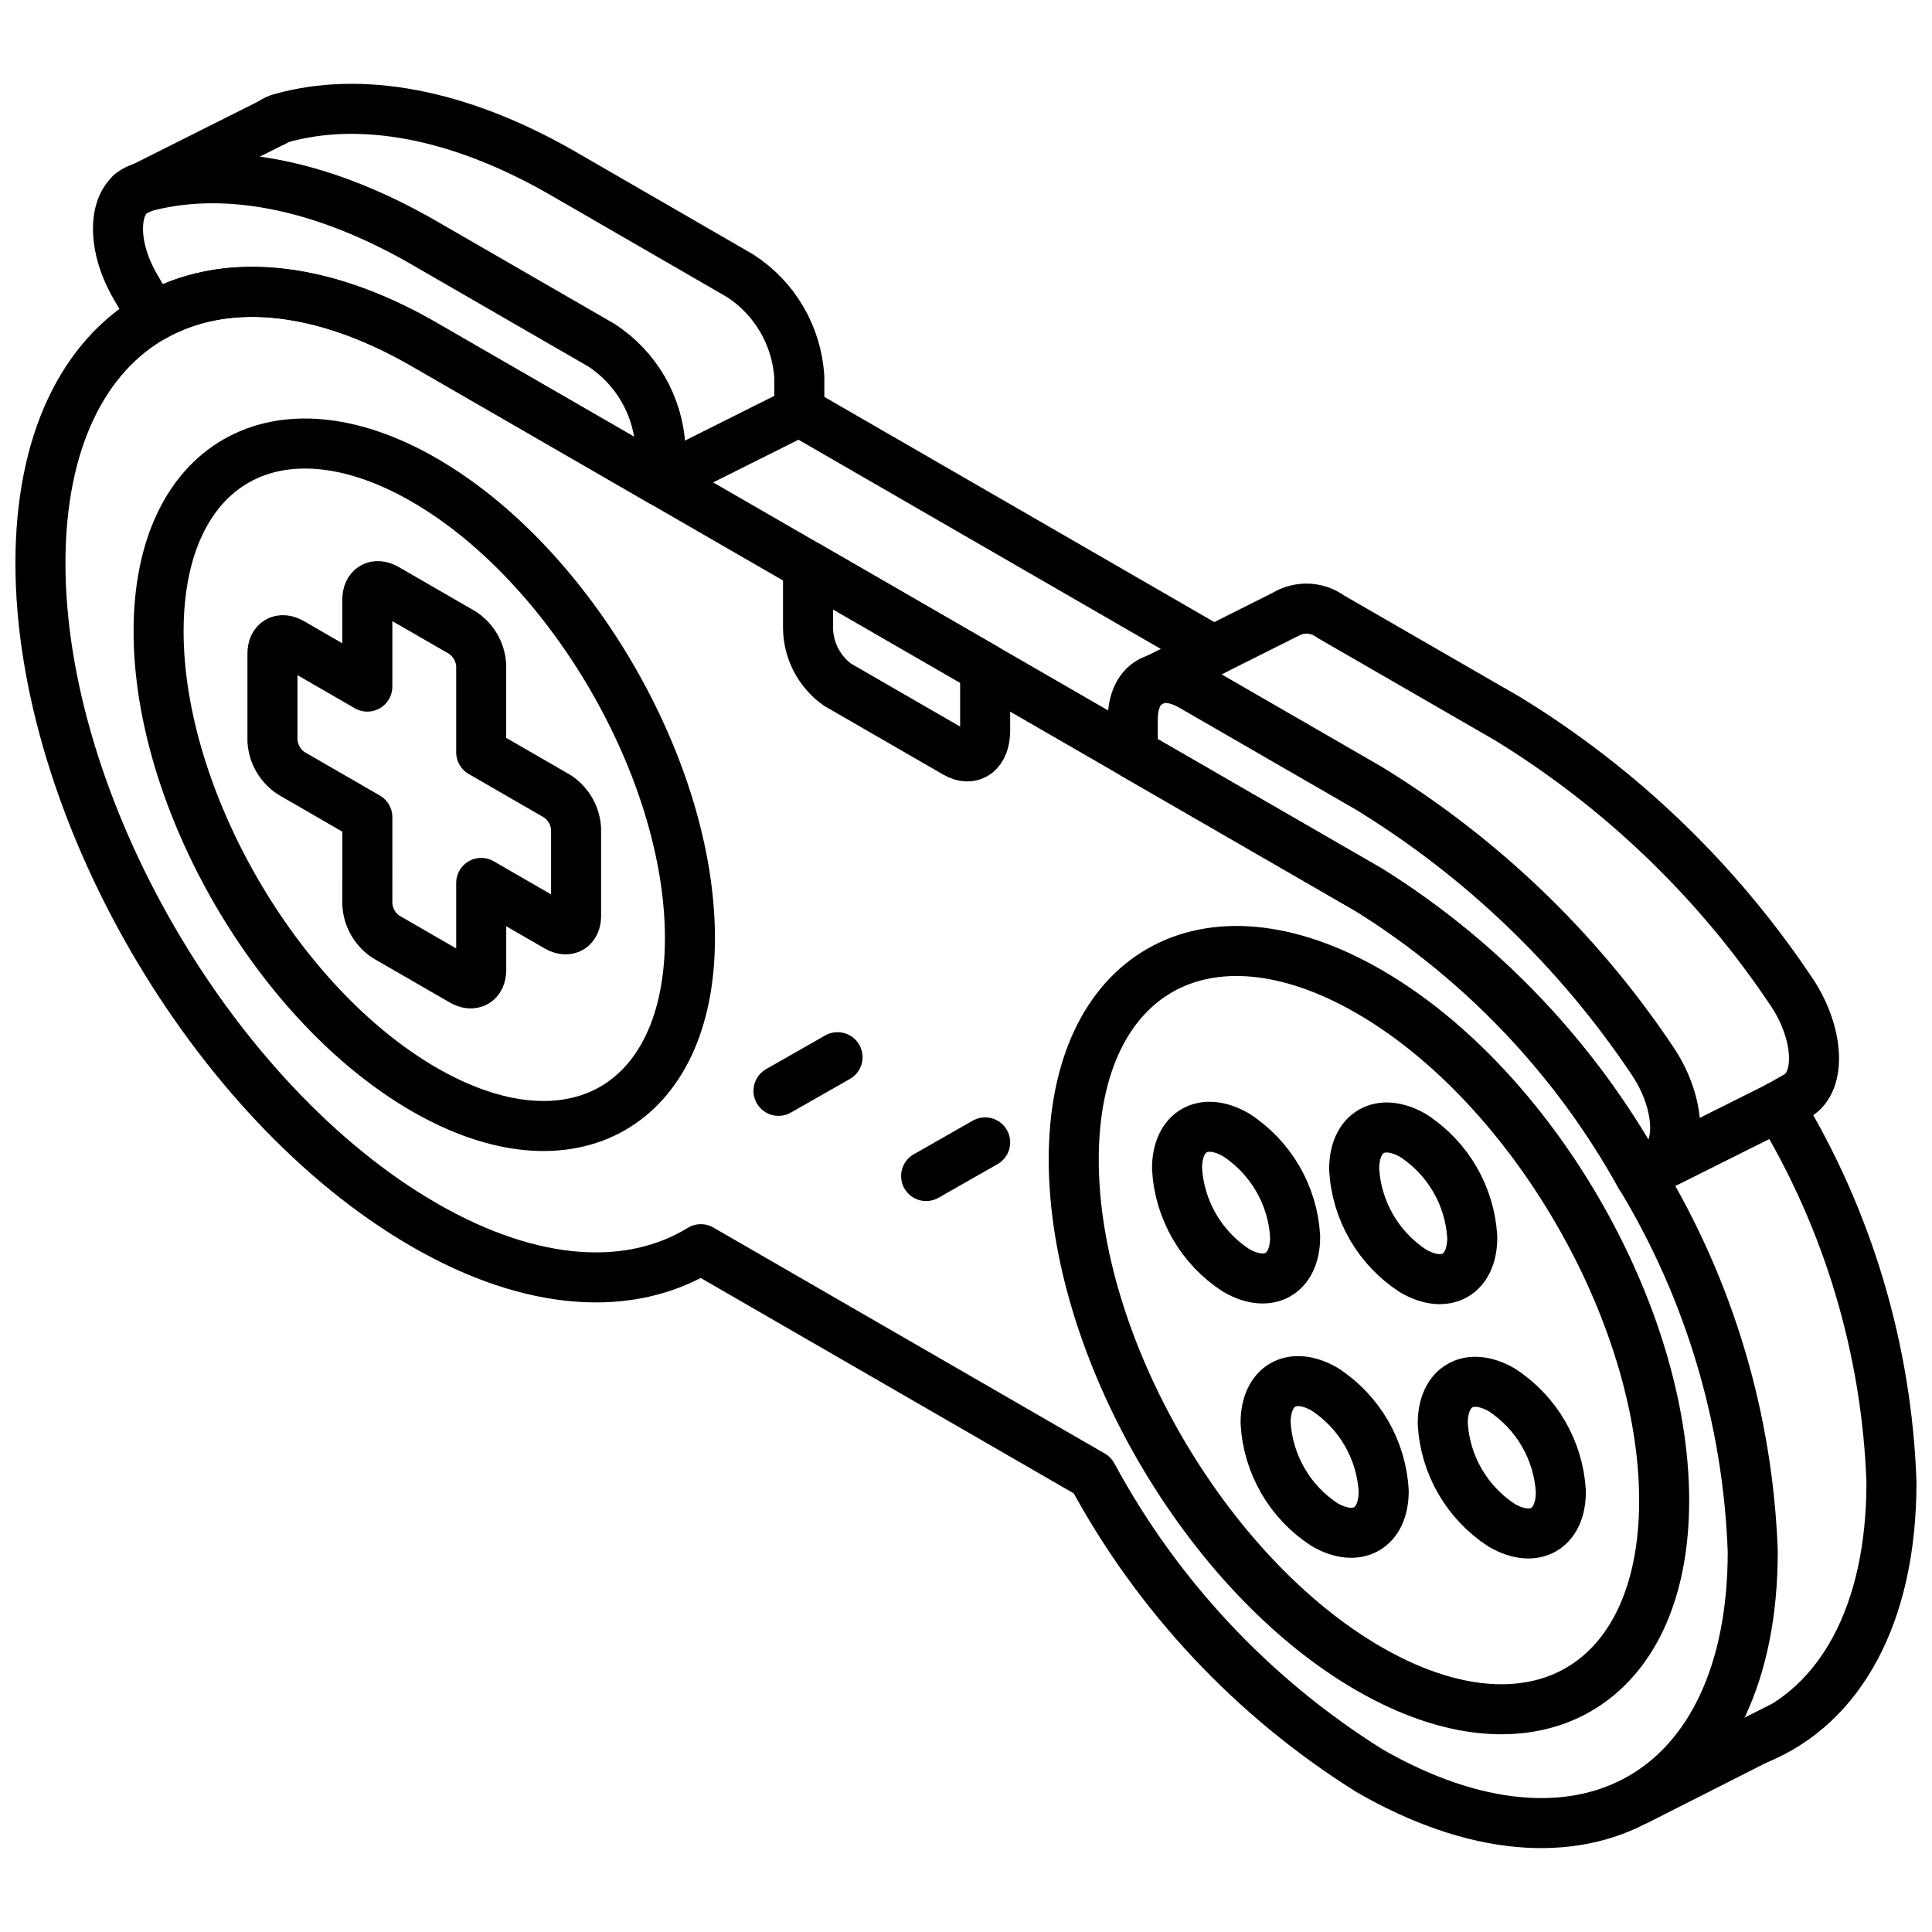
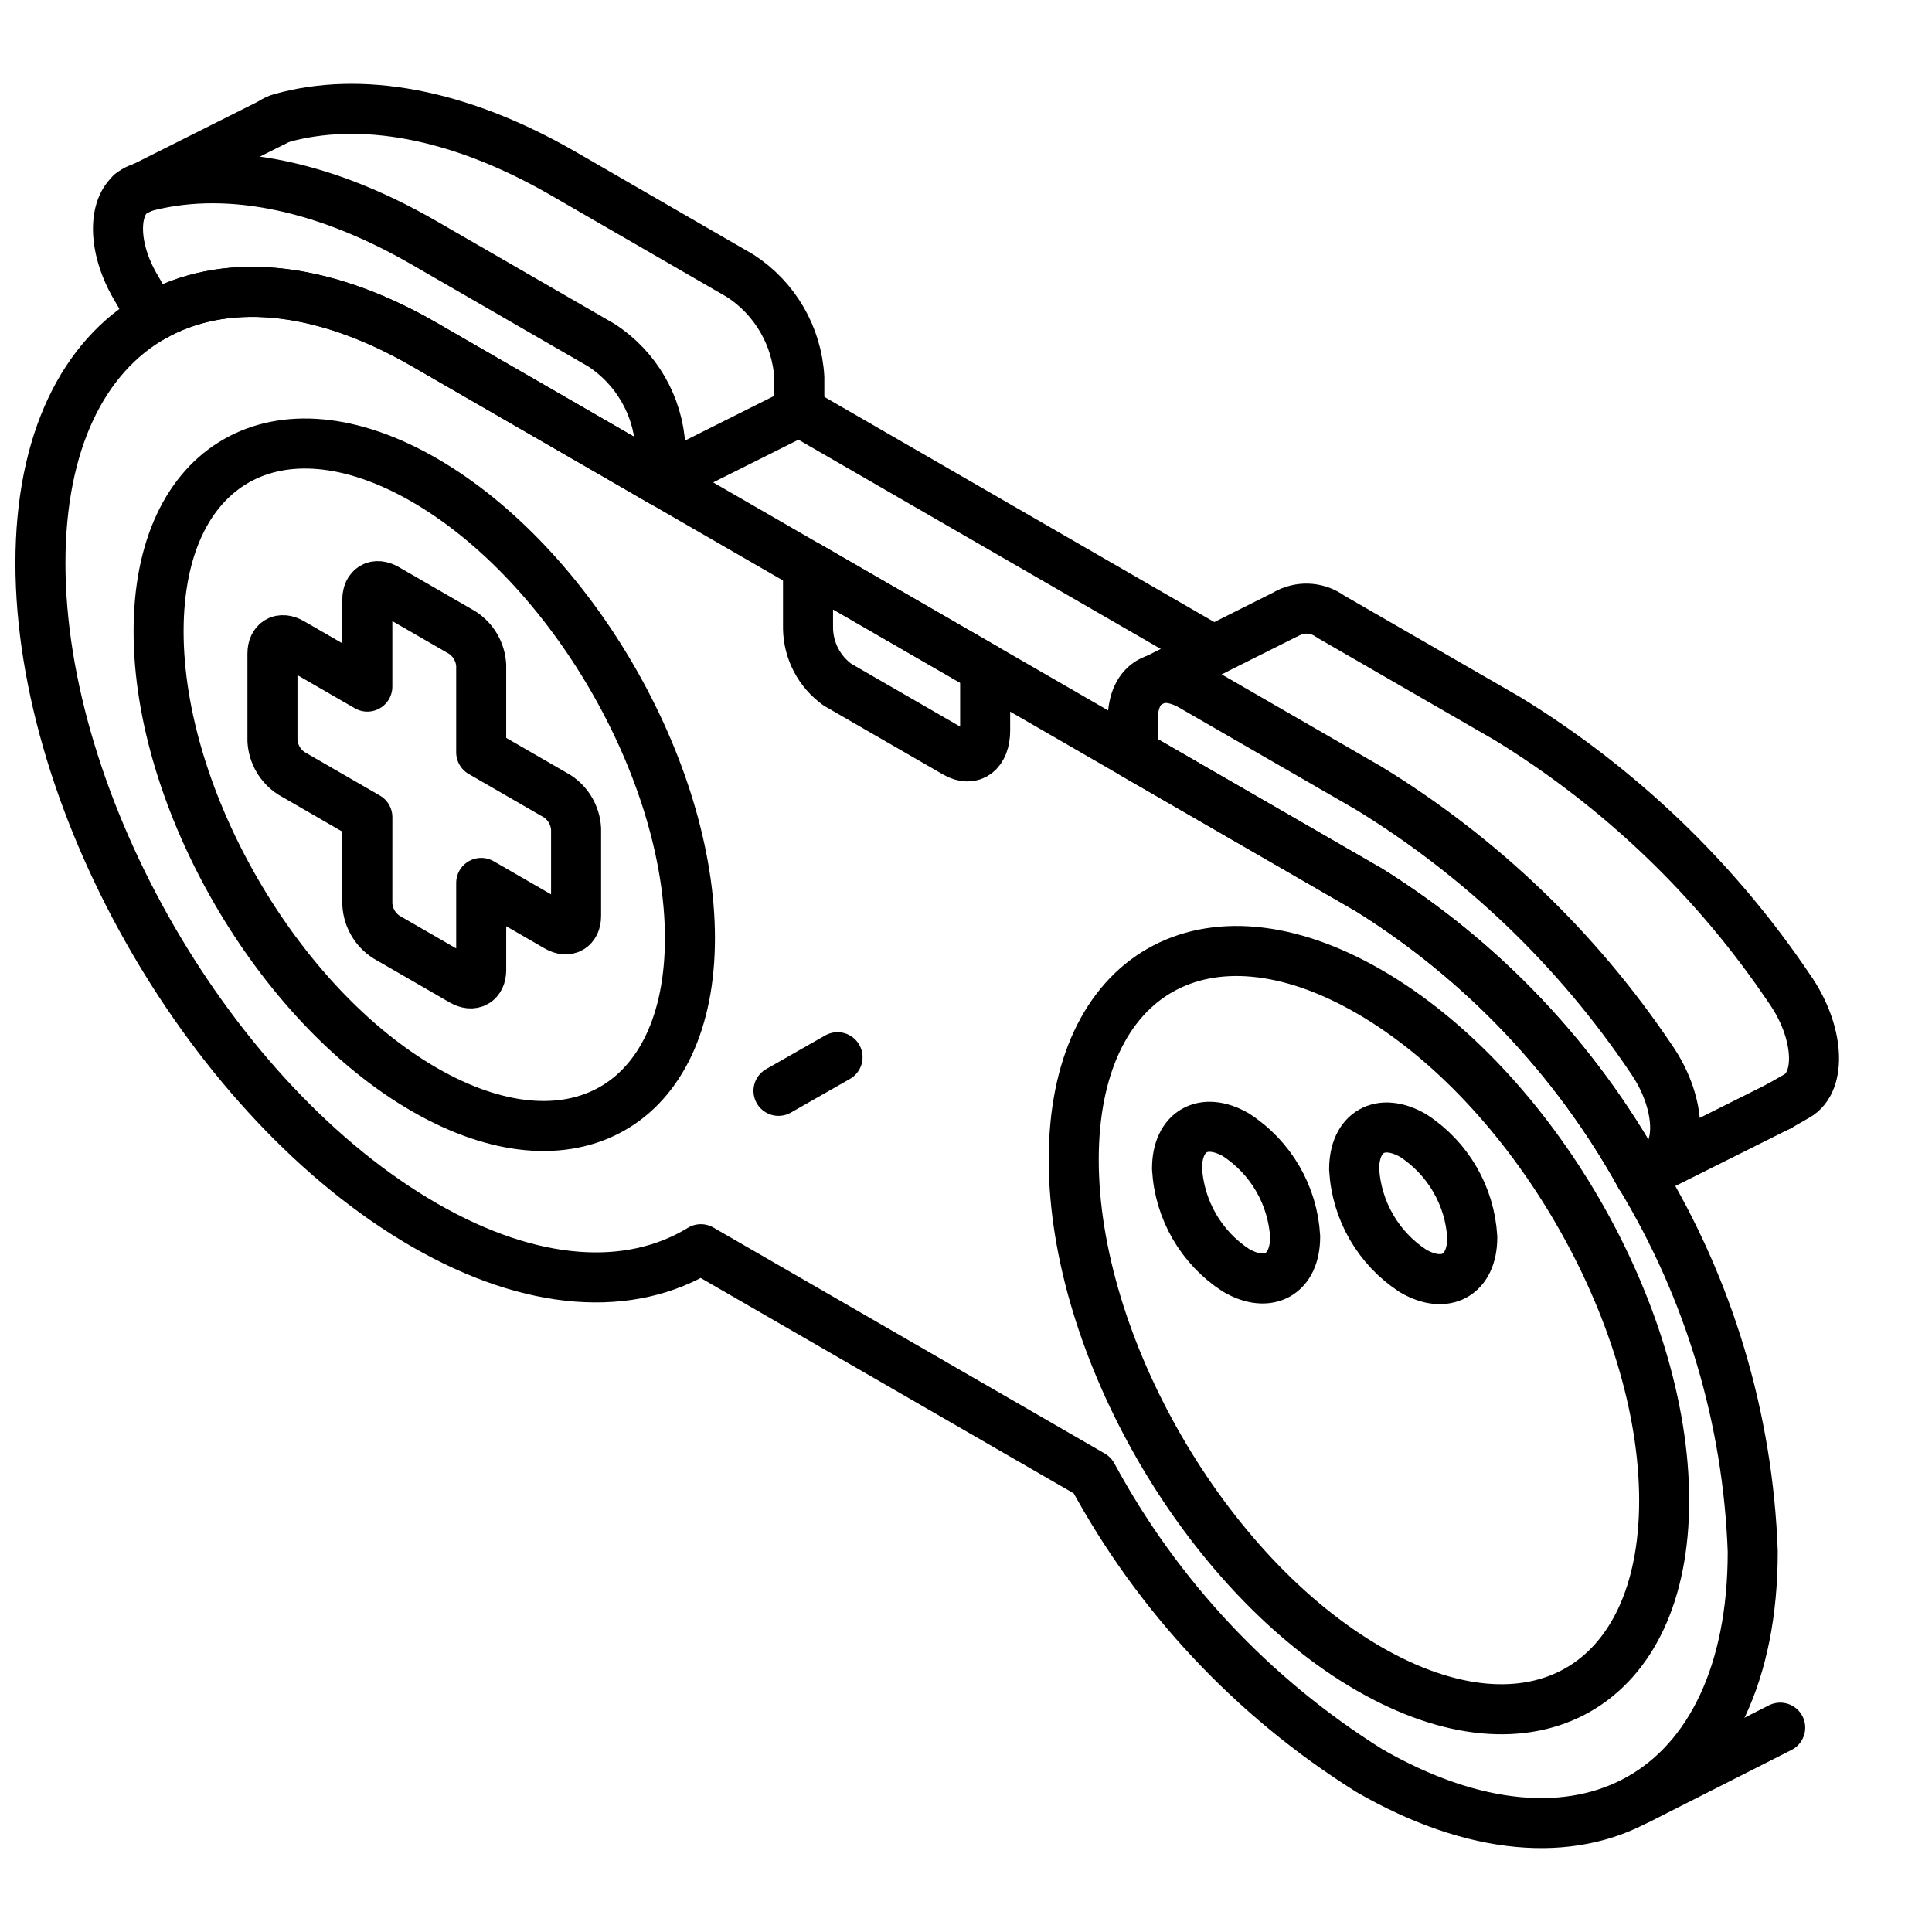
<svg xmlns="http://www.w3.org/2000/svg" width="800px" height="800px" version="1.1" viewBox="144 144 512 512">
  <defs>
    <clipPath id="c">
      <path d="m148.09 214h467.91v420h-467.91z" />
    </clipPath>
    <clipPath id="b">
      <path d="m603 430h48.902v182h-48.902z" />
    </clipPath>
    <clipPath id="a">
      <path d="m148.09 148.09h366.91v481.91h-366.91z" />
    </clipPath>
  </defs>
  <g clip-path="url(#c)">
    <path transform="matrix(6.629 0 0 6.629 148.09 148.09)" d="m69.453 61.417c0 9.72-6.869 13.633-15.343 8.741l5.89e-4 -5.89e-4c-4.645-2.91-8.455-6.976-11.059-11.799l-15.65-9.036c-2.797 1.715-6.715 1.538-11.059-0.97-8.474-4.892-15.343-16.737-15.343-26.457 0-4.86 1.723-8.265 4.497-9.845s6.609-1.342 10.847 1.104l37.767 21.805c4.526 2.825 8.258 6.755 10.846 11.42 2.76 4.546 4.308 9.723 4.497 15.037zm0 0" fill="none" stroke="#000000" stroke-linecap="round" stroke-linejoin="round" stroke-width="2" />
  </g>
  <path transform="matrix(6.629 0 0 6.629 148.09 148.09)" d="m25.785 17.252v1.354l-9.442-5.451c-4.237-2.446-8.073-2.685-10.847-1.104l-0.707-1.219c-1.028-1.772-0.883-3.63 0.282-3.953 3.15-0.873 7.051-0.222 11.271 2.214l7.081 4.088c1.391 0.903 2.268 2.415 2.361 4.07zm0 0" fill="none" stroke="#000000" stroke-linecap="round" stroke-linejoin="round" stroke-width="2" />
  <path transform="matrix(6.629 0 0 6.629 148.09 148.09)" d="m65.663 45.977-0.707 0.402h-5.9e-4c-2.587-4.665-6.32-8.595-10.846-11.42l-9.442-5.451v-1.354c0-1.496 1.056-2.097 2.361-1.345l7.081 4.088c4.488 2.75 8.332 6.434 11.271 10.8 1.166 1.669 1.31 3.693 0.282 4.279zm0 0" fill="none" stroke="#000000" stroke-linecap="round" stroke-linejoin="round" stroke-width="2" />
  <path transform="matrix(6.629 0 0 6.629 148.09 148.09)" d="m47.896 25.383h-0.009l-16.549-9.556" fill="none" stroke="#000000" stroke-linecap="round" stroke-linejoin="round" stroke-width="2" />
  <g clip-path="url(#b)">
-     <path transform="matrix(6.629 0 0 6.629 148.09 148.09)" d="m70.504 43.606c2.759 4.544 4.307 9.719 4.495 15.032 0 5.338-2.072 8.927-5.338 10.268" fill="none" stroke="#000000" stroke-linecap="round" stroke-linejoin="round" stroke-width="2" />
-   </g>
+     </g>
  <path transform="matrix(6.629 0 0 6.629 148.09 148.09)" d="m31.338 15.827v-1.351c-0.094-1.657-0.974-3.17-2.368-4.07l-7.076-4.089c-4.218-2.433-8.122-3.09-11.267-2.211h5.89e-4c-0.13 0.033-0.252 0.09-0.361 0.167" fill="none" stroke="#000000" stroke-linecap="round" stroke-linejoin="round" stroke-width="2" />
  <path transform="matrix(6.629 0 0 6.629 148.09 148.09)" d="m70.504 43.606 0.712-0.407c1.027-0.583 0.879-2.609-0.287-4.274v5.89e-4c-2.937-4.368-6.779-8.053-11.267-10.805l-7.086-4.089c-0.486-0.358-1.13-0.419-1.674-0.157" fill="none" stroke="#000000" stroke-linecap="round" stroke-linejoin="round" stroke-width="2" />
  <path transform="matrix(6.629 0 0 6.629 148.09 148.09)" d="m37.587 29.481-4.721-2.725c-0.729-0.522-1.167-1.359-1.18-2.255v-2.487l7.081 4.088v2.487c0 0.869-0.528 1.269-1.18 0.892zm0 0" fill="none" stroke="#000000" stroke-linecap="round" stroke-linejoin="round" stroke-width="2" />
  <path transform="matrix(6.629 0 0 6.629 148.09 148.09)" d="m21.655 31.211-3.035-1.752v-3.48c-0.03-0.532-0.312-1.018-0.759-1.308l-3.035-1.752c-0.419-0.242-0.758-0.048-0.758 0.432v3.481l-3.035-1.752c-0.419-0.242-0.758-0.048-0.758 0.432v3.481-5.89e-4c0.03 0.532 0.312 1.018 0.759 1.308l3.035 1.752-5.89e-4 3.481c0.03 0.532 0.312 1.018 0.759 1.308l3.035 1.752c0.419 0.242 0.758 0.048 0.758-0.432v-3.481l3.035 1.752c0.419 0.242 0.758 0.048 0.758-0.432v-3.48c-0.03-0.532-0.312-1.018-0.758-1.309zm0 0" fill="none" stroke="#000000" stroke-linecap="round" stroke-linejoin="round" stroke-width="2" />
  <g clip-path="url(#a)">
    <path transform="matrix(6.629 0 0 6.629 148.09 148.09)" d="m26.965 36.888c0 6.728-4.755 9.437-10.621 6.051-5.866-3.387-10.621-11.587-10.621-18.315s4.755-9.437 10.621-6.051c5.865 3.387 10.621 11.587 10.621 18.315z" fill="none" stroke="#000000" stroke-miterlimit="10" stroke-width="2" />
  </g>
  <path transform="matrix(6.629 0 0 6.629 148.09 148.09)" d="m54.11 39.021c-6.515-3.761-11.802-0.75-11.802 6.723 0 7.472 5.287 16.59 11.802 20.351 6.515 3.761 11.802 0.75 11.802-6.723s-5.287-16.59-11.802-20.351zm0 0" fill="none" stroke="#000000" stroke-linecap="round" stroke-linejoin="round" stroke-width="2" />
  <path transform="matrix(6.629 0 0 6.629 148.09 148.09)" d="m30.505 42.992 2.361-1.345" fill="none" stroke="#000000" stroke-linecap="round" stroke-linejoin="round" stroke-width="2" />
-   <path transform="matrix(6.629 0 0 6.629 148.09 148.09)" d="m36.407 46.398 2.36-1.345" fill="none" stroke="#000000" stroke-linecap="round" stroke-linejoin="round" stroke-width="2" />
  <path transform="matrix(6.629 0 0 6.629 148.09 148.09)" d="m51.16 48.824c0 1.496-1.056 2.097-2.361 1.345-1.391-0.903-2.268-2.415-2.361-4.071 0-1.496 1.056-2.097 2.361-1.345v5.89e-4c1.391 0.903 2.268 2.415 2.361 4.07zm0 0" fill="none" stroke="#000000" stroke-linecap="round" stroke-linejoin="round" stroke-width="2" />
  <path transform="matrix(6.629 0 0 6.629 148.09 148.09)" d="m58.241 48.851c0 1.496-1.056 2.097-2.361 1.345-1.391-0.903-2.268-2.415-2.361-4.07 0-1.496 1.056-2.097 2.361-1.345 1.391 0.903 2.268 2.415 2.361 4.07zm0 0" fill="none" stroke="#000000" stroke-linecap="round" stroke-linejoin="round" stroke-width="2" />
-   <path transform="matrix(6.629 0 0 6.629 148.09 148.09)" d="m54.7 58.991c0 1.496-1.056 2.097-2.361 1.345h5.89e-4c-1.391-0.903-2.268-2.415-2.361-4.07 0-1.496 1.056-2.097 2.361-1.345 1.391 0.903 2.268 2.415 2.36 4.07zm0 0" fill="none" stroke="#000000" stroke-linecap="round" stroke-linejoin="round" stroke-width="2" />
-   <path transform="matrix(6.629 0 0 6.629 148.09 148.09)" d="m61.782 59.018c0 1.496-1.056 2.097-2.361 1.345-1.391-0.903-2.268-2.415-2.361-4.07 0-1.496 1.056-2.097 2.361-1.345 1.391 0.903 2.268 2.415 2.361 4.07zm0 0" fill="none" stroke="#000000" stroke-linecap="round" stroke-linejoin="round" stroke-width="2" />
  <path transform="matrix(6.629 0 0 6.629 148.09 148.09)" d="m25.785 18.606 5.553-2.78" fill="none" stroke="#000000" stroke-linecap="round" stroke-linejoin="round" stroke-width="2" />
  <path transform="matrix(6.629 0 0 6.629 148.09 148.09)" d="m64.956 46.38 5.55-2.775" fill="none" stroke="#000000" stroke-linecap="round" stroke-linejoin="round" stroke-width="2" />
  <path transform="matrix(6.629 0 0 6.629 148.09 148.09)" d="m4.623 7.108 5.839-2.929" fill="none" stroke="#000000" stroke-linecap="round" stroke-linejoin="round" stroke-width="2" />
  <path transform="matrix(6.629 0 0 6.629 148.09 148.09)" d="m45.368 26.654 5.535-2.775" fill="none" stroke="#000000" stroke-linecap="round" stroke-linejoin="round" stroke-width="2" />
  <path transform="matrix(6.629 0 0 6.629 148.09 148.09)" d="m64.866 71.331 5.685-2.881" fill="none" stroke="#000000" stroke-linecap="round" stroke-linejoin="round" stroke-width="2" />
</svg>